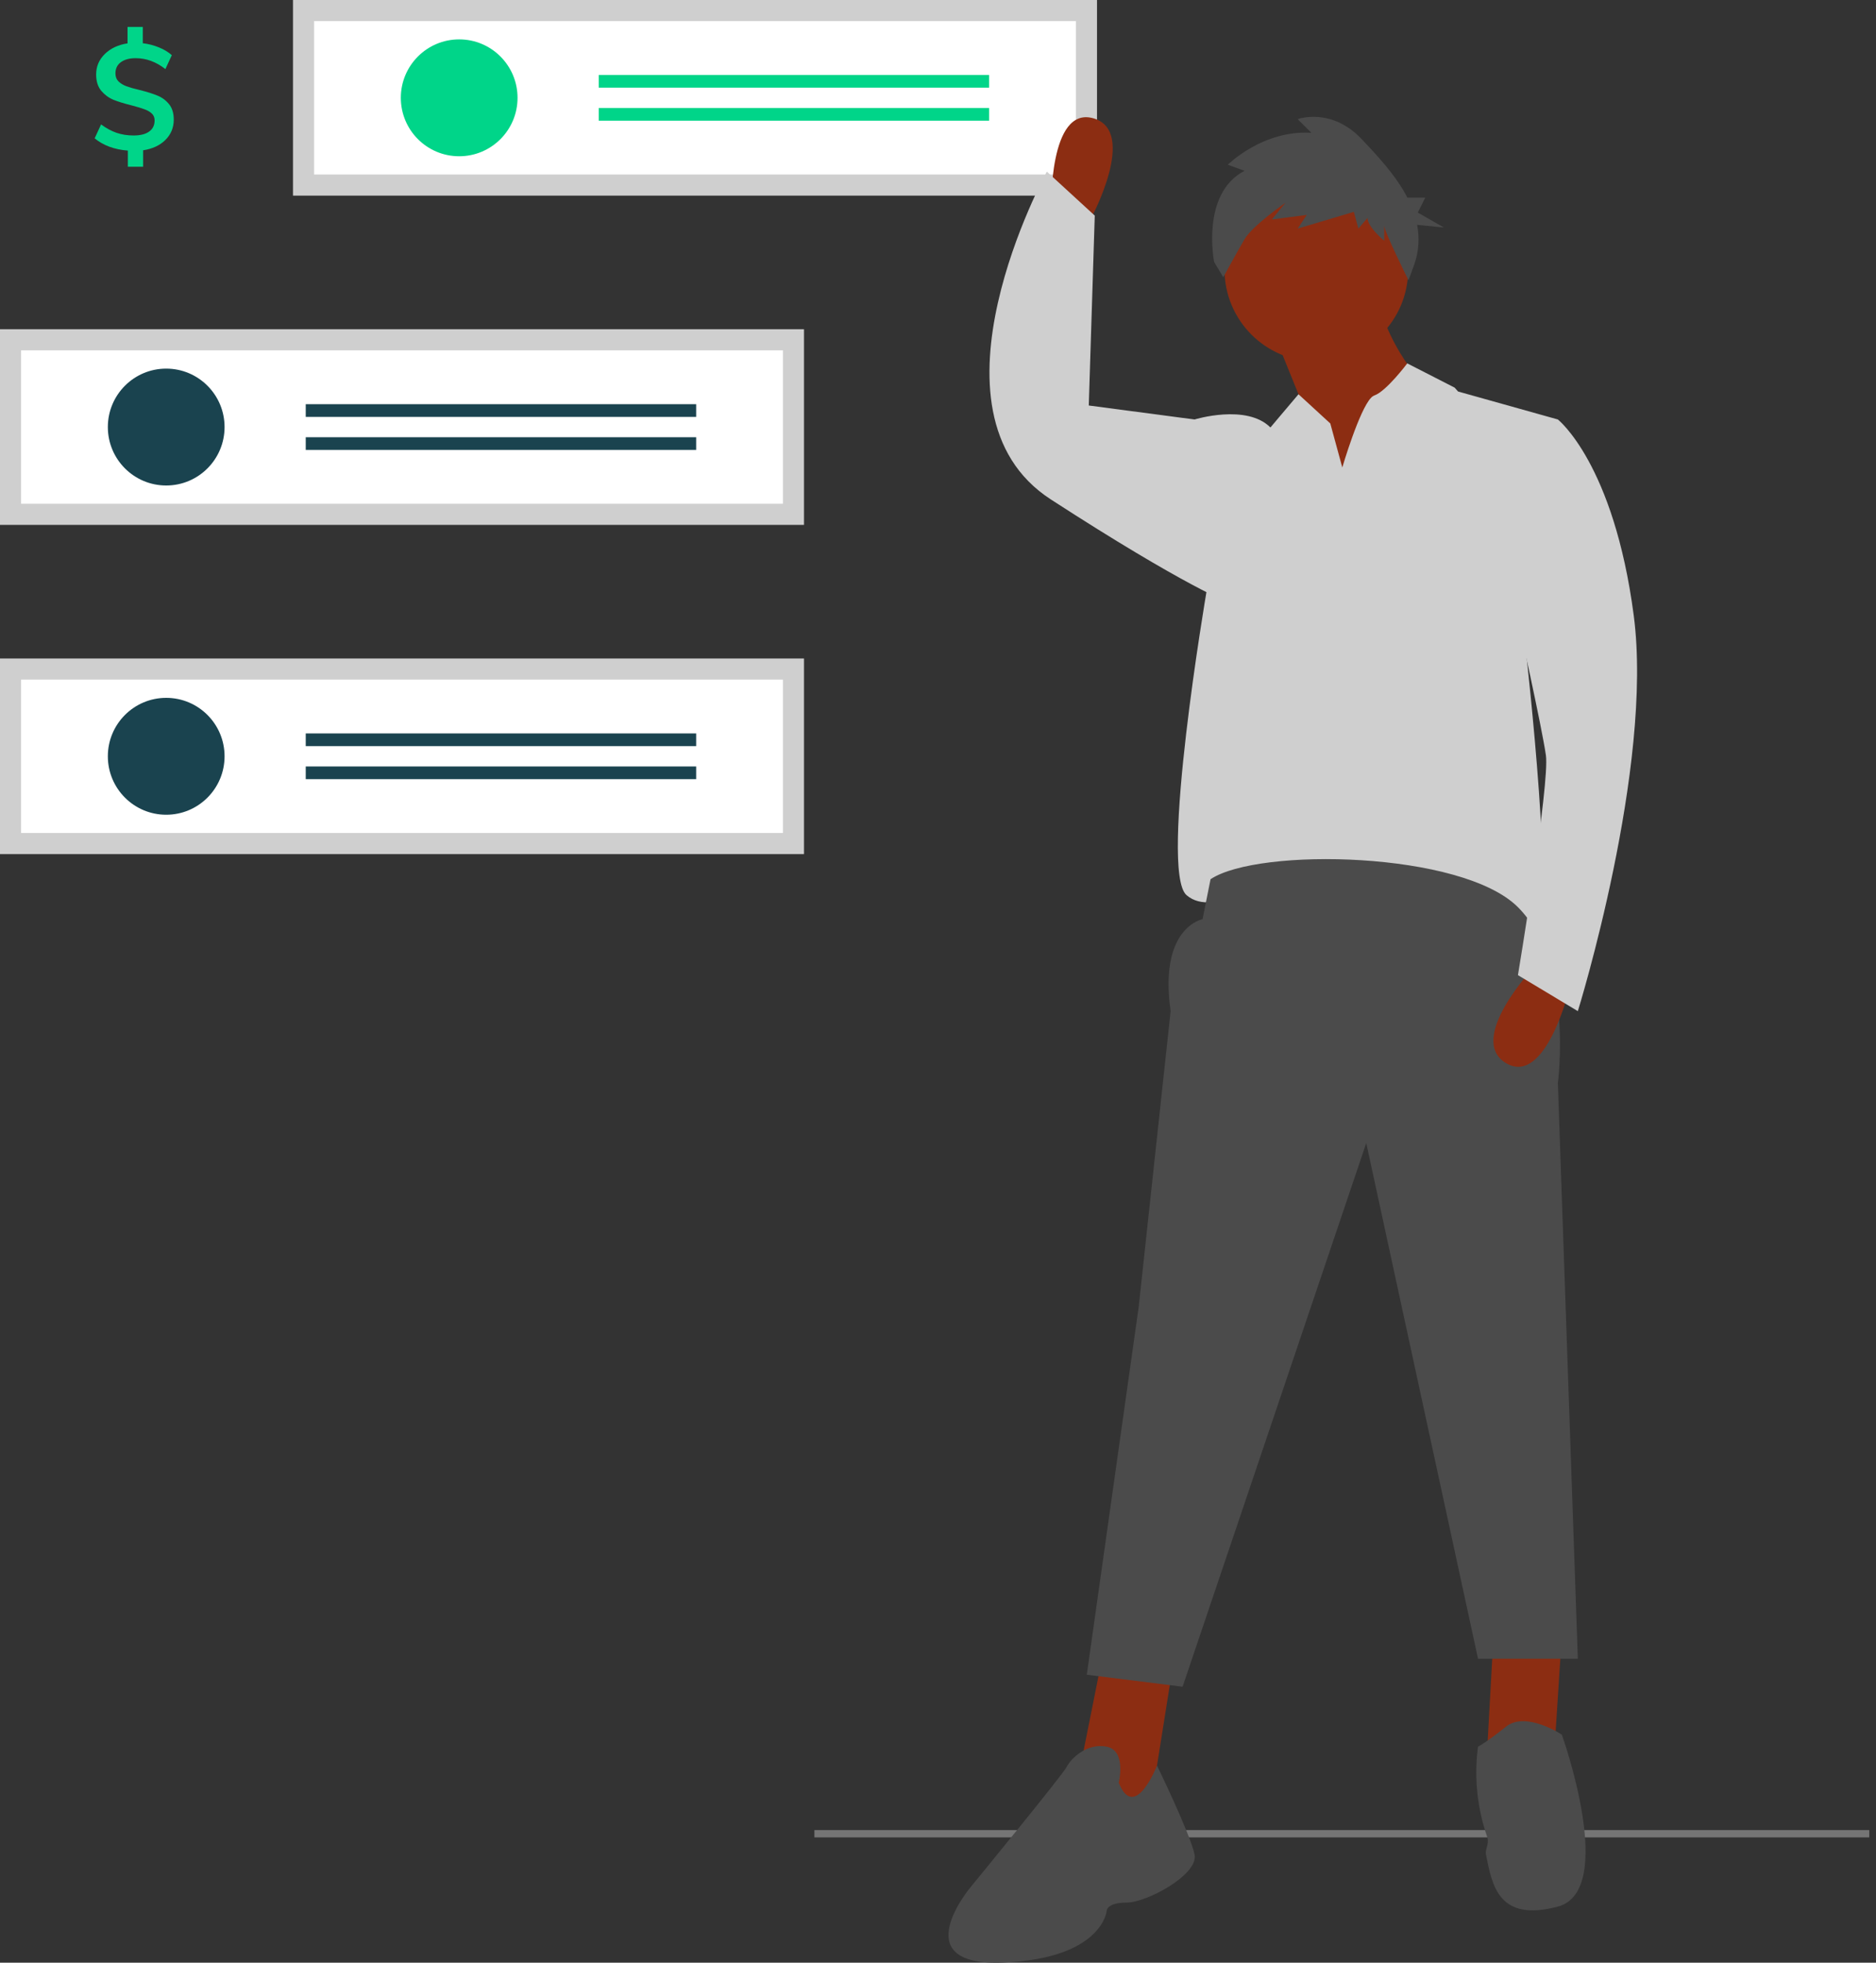
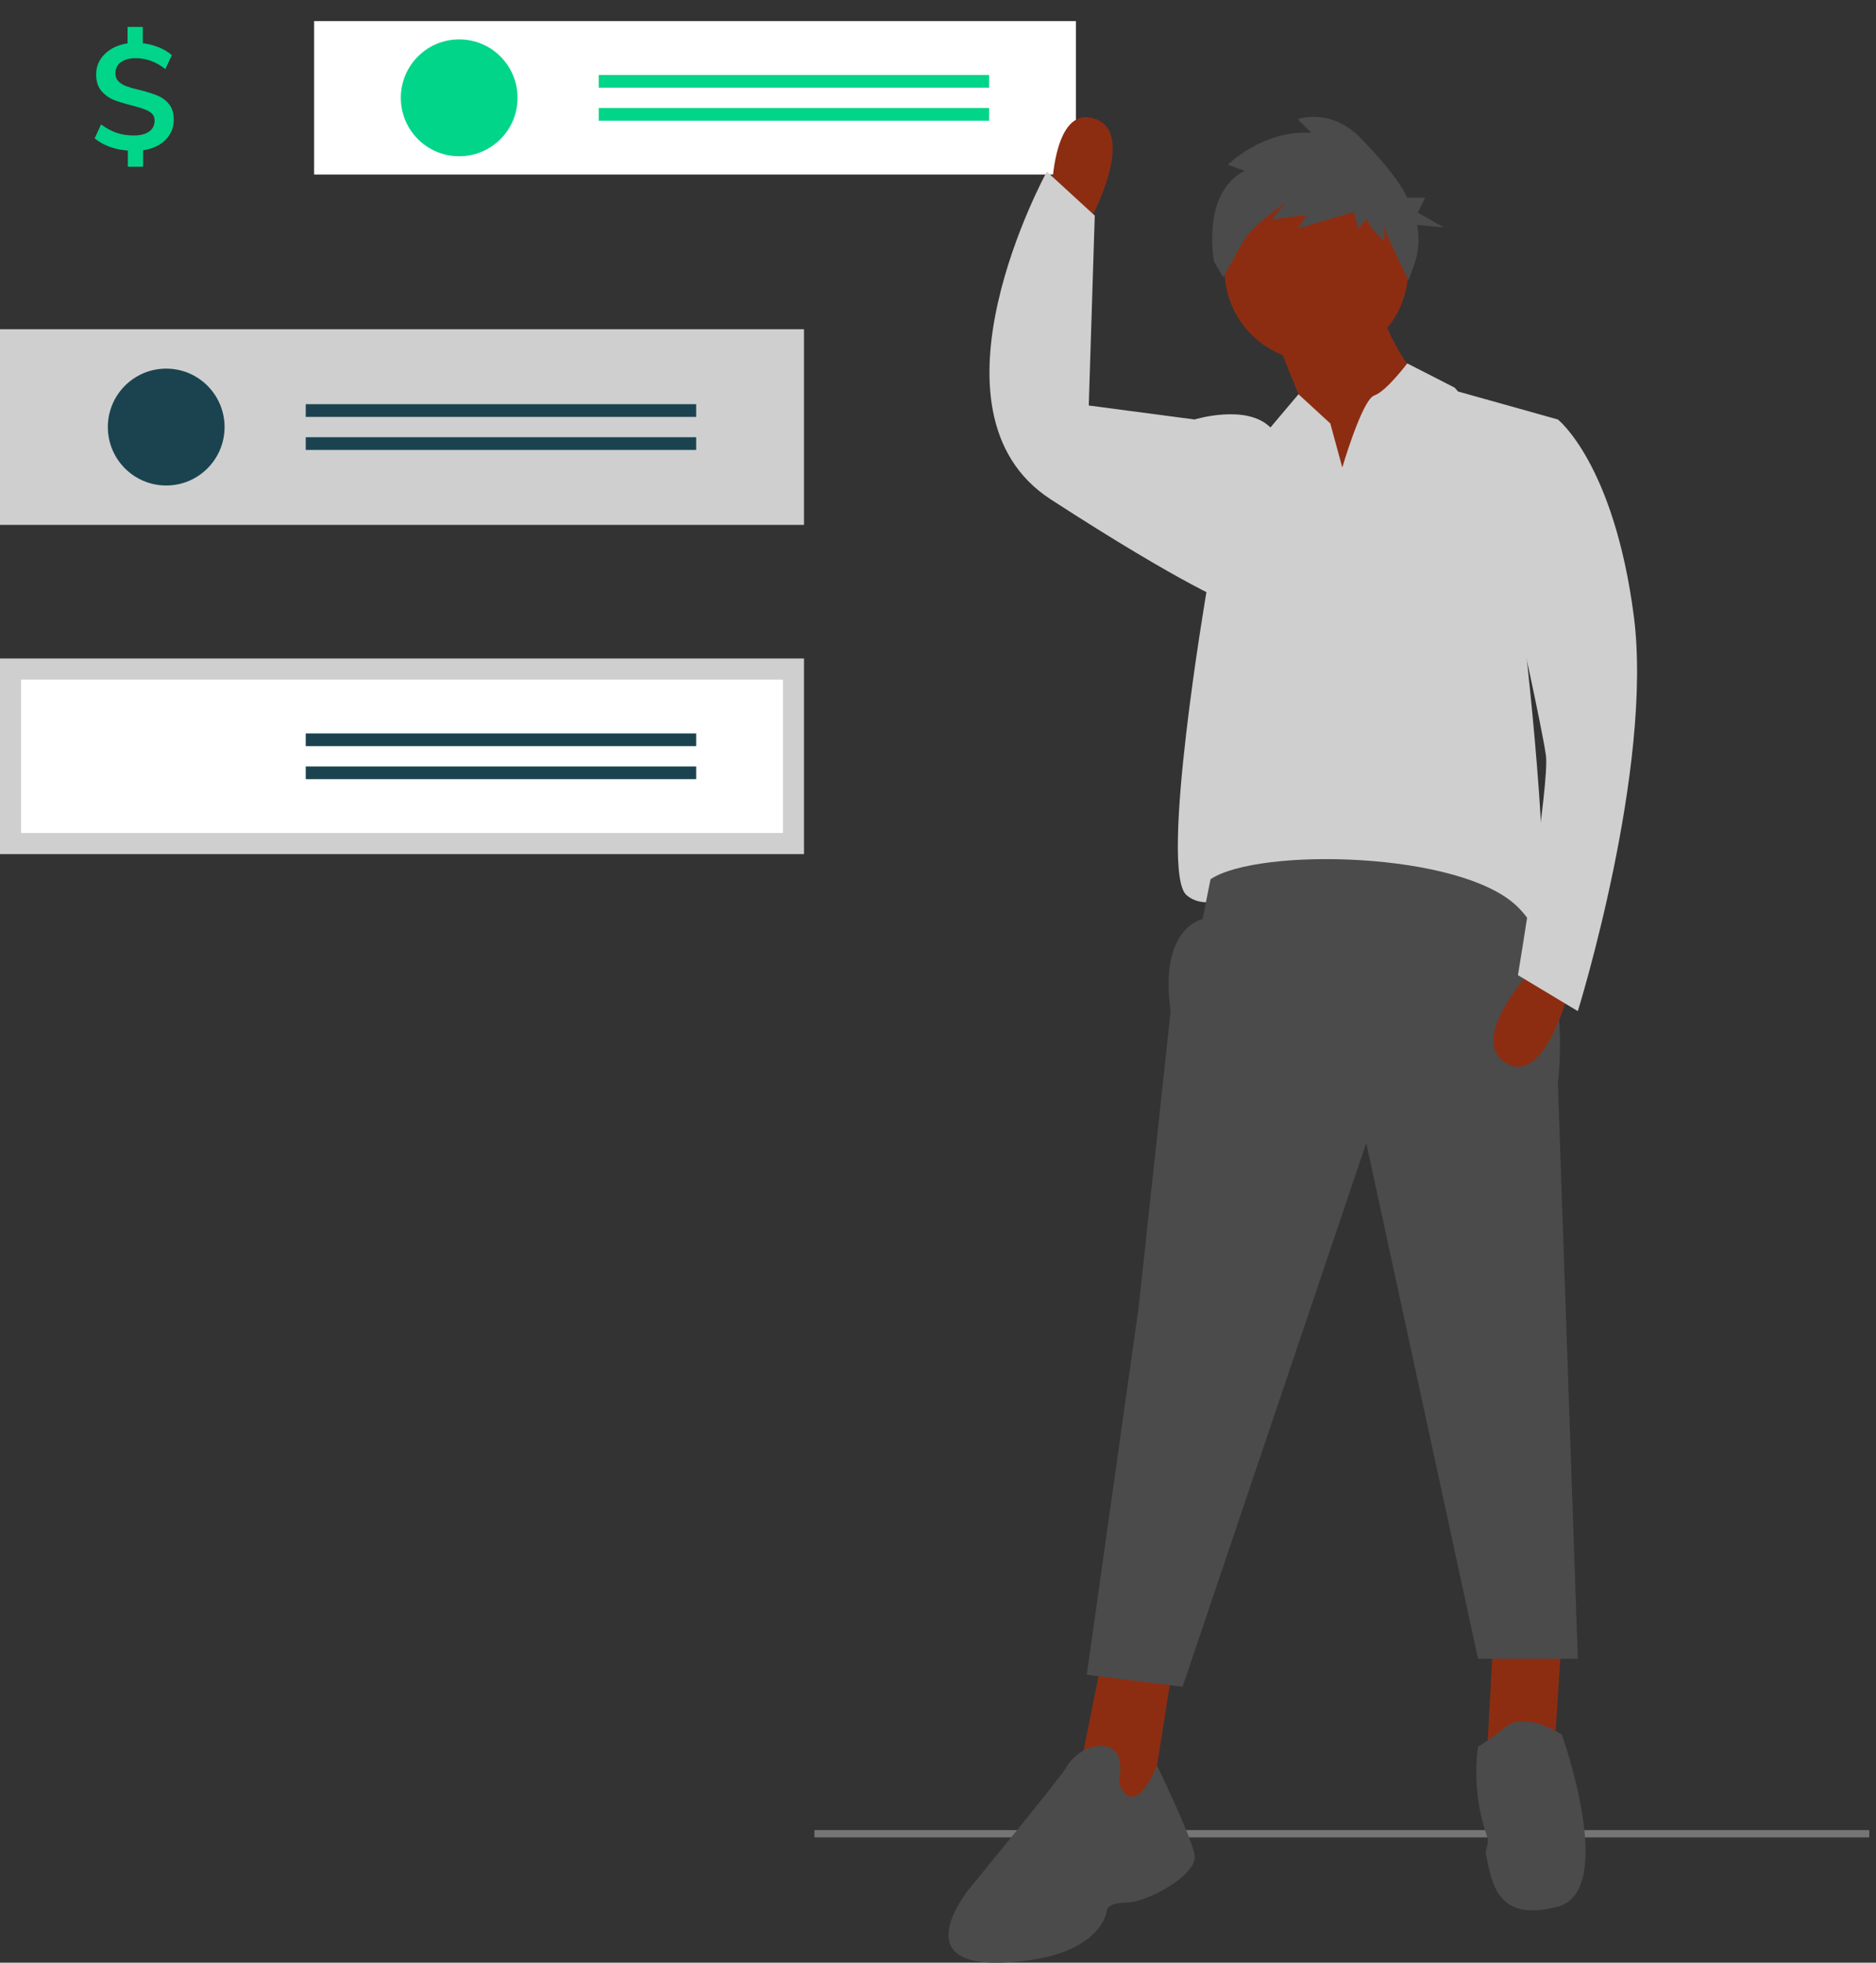
<svg xmlns="http://www.w3.org/2000/svg" width="173" height="181" viewBox="0 0 173 181" fill="none">
  <rect x="0" y="0" width="173" height="181" fill="#333333" stroke="none" />
  <g clip-path="url(#clip0)">
-     <path d="M101.163 0H27.02V18.041H101.163V0Z" fill="#CFCFCF" />
    <path d="M28.965 16.094H99.217V1.948H28.965V16.094Z" fill="white" />
    <path d="M42.345 14.41C45.317 14.41 47.726 11.997 47.726 9.021C47.726 6.045 45.317 3.632 42.345 3.632C39.372 3.632 36.963 6.045 36.963 9.021C36.963 11.997 39.372 14.41 42.345 14.41Z" fill="#00D589" />
    <path d="M91.216 6.912H55.213V8.084H91.216V6.912Z" fill="#00D589" />
    <path d="M91.216 9.958H55.213V11.13H91.216V9.958Z" fill="#00D589" />
    <path d="M74.143 30.362H0V48.404H74.143V30.362Z" fill="#CFCFCF" />
-     <path d="M1.945 46.456H72.198V32.31H1.945V46.456Z" fill="white" />
    <path d="M15.327 44.772C18.299 44.772 20.709 42.359 20.709 39.383C20.709 36.407 18.299 33.994 15.327 33.994C12.355 33.994 9.945 36.407 9.945 39.383C9.945 42.359 12.355 44.772 15.327 44.772Z" fill="#1A434F" />
    <path d="M64.198 37.274H28.195V38.446H64.198V37.274Z" fill="#1A434F" />
    <path d="M64.198 40.32H28.195V41.492H64.198V40.32Z" fill="#1A434F" />
    <path d="M74.143 60.725H0V78.766H74.143V60.725Z" fill="#CFCFCF" />
    <path d="M1.945 76.818H72.198V62.673H1.945V76.818Z" fill="white" />
-     <path d="M15.327 75.135C18.299 75.135 20.709 72.722 20.709 69.746C20.709 66.769 18.299 64.356 15.327 64.356C12.355 64.356 9.945 66.769 9.945 69.746C9.945 72.722 12.355 75.135 15.327 75.135Z" fill="#1A434F" />
    <path d="M64.198 67.637H28.195V68.808H64.198V67.637Z" fill="#1A434F" />
    <path d="M64.198 70.683H28.195V71.854H64.198V70.683Z" fill="#1A434F" />
    <path d="M172.381 168.77H75.103V169.443H172.381V168.77Z" fill="#757575" />
    <path d="M116.051 27.256L120.837 39.053L123.782 47.164L131.513 35.736C131.513 35.736 126.727 30.943 126.727 24.676L116.051 27.256Z" fill="#8C2D12" />
    <path d="M101.694 152.6L99.484 163.659L105.743 168.82L108.32 152.6H101.694Z" fill="#8C2D12" />
    <path d="M137.774 150.02L137.037 163.291L143.296 162.185L144.032 150.757L137.774 150.02Z" fill="#8C2D12" />
    <path d="M121.389 33.339C126.066 33.339 129.857 29.543 129.857 24.86C129.857 20.177 126.066 16.381 121.389 16.381C116.713 16.381 112.922 20.177 112.922 24.86C112.922 29.543 116.713 33.339 121.389 33.339Z" fill="#8C2D12" />
    <path d="M140.718 60.067C140.718 60.067 143.663 85.873 141.454 85.873C139.245 85.873 128.569 83.661 126.36 81.817C124.151 79.974 117.156 80.712 117.156 80.712C117.156 80.712 112.001 84.767 109.424 82.555C106.847 80.343 111.265 54.537 111.265 54.537L110.161 38.684C110.161 38.684 114.947 37.21 117.156 39.422L117.829 38.622L119.744 36.358L122.678 39.053L122.711 39.178L123.783 43.108C123.783 43.108 125.351 37.77 126.459 36.657C126.535 36.577 126.626 36.514 126.728 36.473C127.832 36.104 129.773 33.511 129.773 33.511L134.142 35.746L134.459 36.104L143.663 38.684L140.718 60.067Z" fill="#CFCFCF" />
    <path d="M111.634 81.08L110.897 84.767C110.897 84.767 106.848 85.504 107.952 93.246L105.007 120.527L100.221 154.443L109.056 155.549L125.992 105.412L136.3 152.969H145.504L143.663 99.882C143.663 99.882 145.136 88.822 139.982 83.661C134.827 78.5 116.051 78.131 111.634 81.08Z" fill="#4B4B4B" />
    <path d="M103.167 164.398C103.167 164.398 103.903 161.448 102.063 161.08C100.222 160.711 98.749 162.186 98.381 162.923C98.013 163.66 89.545 173.983 89.545 173.983C89.545 173.983 83.287 181.356 92.49 180.987C101.694 180.619 102.063 176.195 102.063 176.195C102.063 176.195 102.063 175.457 103.903 175.457C105.744 175.457 110.53 172.877 110.162 171.033C109.794 169.19 106.698 162.819 106.698 162.819C106.698 162.819 104.64 168.084 103.167 164.398Z" fill="#4B4B4B" />
    <path d="M144.03 159.973C144.03 159.973 140.717 157.761 138.876 159.235C137.035 160.71 136.299 161.079 136.299 161.079L136.269 161.302C135.942 164.031 136.241 166.799 137.145 169.394C137.363 170.049 136.933 170.521 137.035 171.032C137.588 173.797 138.14 177.3 143.662 175.825C149.185 174.35 144.03 159.973 144.03 159.973Z" fill="#4B4B4B" />
    <path d="M141.454 89.191C141.454 89.191 135.195 95.827 138.877 98.039C142.558 100.251 144.767 91.035 144.767 91.035L141.454 89.191Z" fill="#8C2D12" />
    <path d="M100.617 20.126C100.617 20.126 104.96 12.101 100.834 10.912C96.708 9.723 96.942 19.198 96.942 19.198L100.617 20.126Z" fill="#8C2D12" />
    <path d="M138.877 39.791L143.663 38.685C143.663 38.685 148.817 42.74 150.658 56.749C152.499 70.758 145.504 93.246 145.504 93.246L139.981 89.928C139.981 89.928 142.927 72.232 142.559 69.652C142.19 67.071 139.981 57.117 139.981 57.117L138.877 39.791Z" fill="#CFCFCF" />
    <path d="M114.766 15.752L113.226 15.191C113.226 15.191 116.447 11.967 120.928 12.247L119.667 10.985C119.667 10.985 122.748 9.863 125.548 12.808C127.02 14.356 128.724 16.175 129.786 18.225H131.435L130.747 19.604L133.156 20.982L130.683 20.735C130.917 21.925 130.837 23.156 130.449 24.305L129.889 25.848C129.889 25.848 127.649 21.361 127.649 20.8V22.202C127.649 22.202 126.108 20.94 126.108 20.099L125.268 21.081L124.848 19.538L119.667 21.081L120.507 19.819L117.287 20.239L118.547 18.697C118.547 18.697 115.499 20.805 114.767 22.062C113.987 23.399 112.806 25.567 112.806 25.567L111.966 24.165C111.966 24.165 110.706 17.856 114.766 15.752Z" fill="#4B4B4B" />
    <path d="M112.001 39.422L110.16 38.685L100.404 37.395L100.956 19.883L96.538 15.828C96.538 15.828 84.389 37.948 96.906 46.058C109.424 54.169 113.473 55.643 113.473 55.643L112.001 39.422Z" fill="#CFCFCF" />
    <path d="M16.024 11.033C16.024 11.768 15.766 12.393 15.251 12.908C14.737 13.414 14.052 13.731 13.197 13.86V15.377H11.79V13.887C11.174 13.841 10.604 13.722 10.08 13.529C9.565 13.335 9.115 13.078 8.729 12.756L9.322 11.474C9.79 11.823 10.264 12.081 10.742 12.246C11.229 12.412 11.753 12.494 12.314 12.494C12.939 12.494 13.417 12.375 13.748 12.136C14.088 11.897 14.258 11.552 14.258 11.101C14.258 10.835 14.167 10.619 13.983 10.453C13.799 10.288 13.569 10.159 13.293 10.067C13.027 9.966 12.645 9.851 12.149 9.722C11.45 9.548 10.884 9.373 10.452 9.198C10.02 9.015 9.648 8.739 9.335 8.371C9.023 7.994 8.866 7.493 8.866 6.868C8.866 6.132 9.133 5.503 9.666 4.979C10.209 4.454 10.907 4.128 11.762 3.999V2.482H13.169V3.986C13.693 4.05 14.19 4.179 14.658 4.372C15.136 4.565 15.532 4.804 15.844 5.089L15.251 6.371C14.396 5.7 13.482 5.365 12.507 5.365C11.937 5.365 11.482 5.489 11.142 5.737C10.811 5.985 10.645 6.33 10.645 6.771C10.645 7.075 10.742 7.323 10.935 7.516C11.128 7.7 11.372 7.847 11.666 7.957C11.969 8.068 12.374 8.182 12.88 8.302C13.551 8.467 14.093 8.638 14.507 8.812C14.93 8.978 15.288 9.24 15.582 9.598C15.877 9.957 16.024 10.435 16.024 11.033Z" fill="#00D589" />
  </g>
  <defs>
    <clipPath id="clip0">
      <rect width="172.381" height="181" fill="white" />
    </clipPath>
  </defs>
</svg>